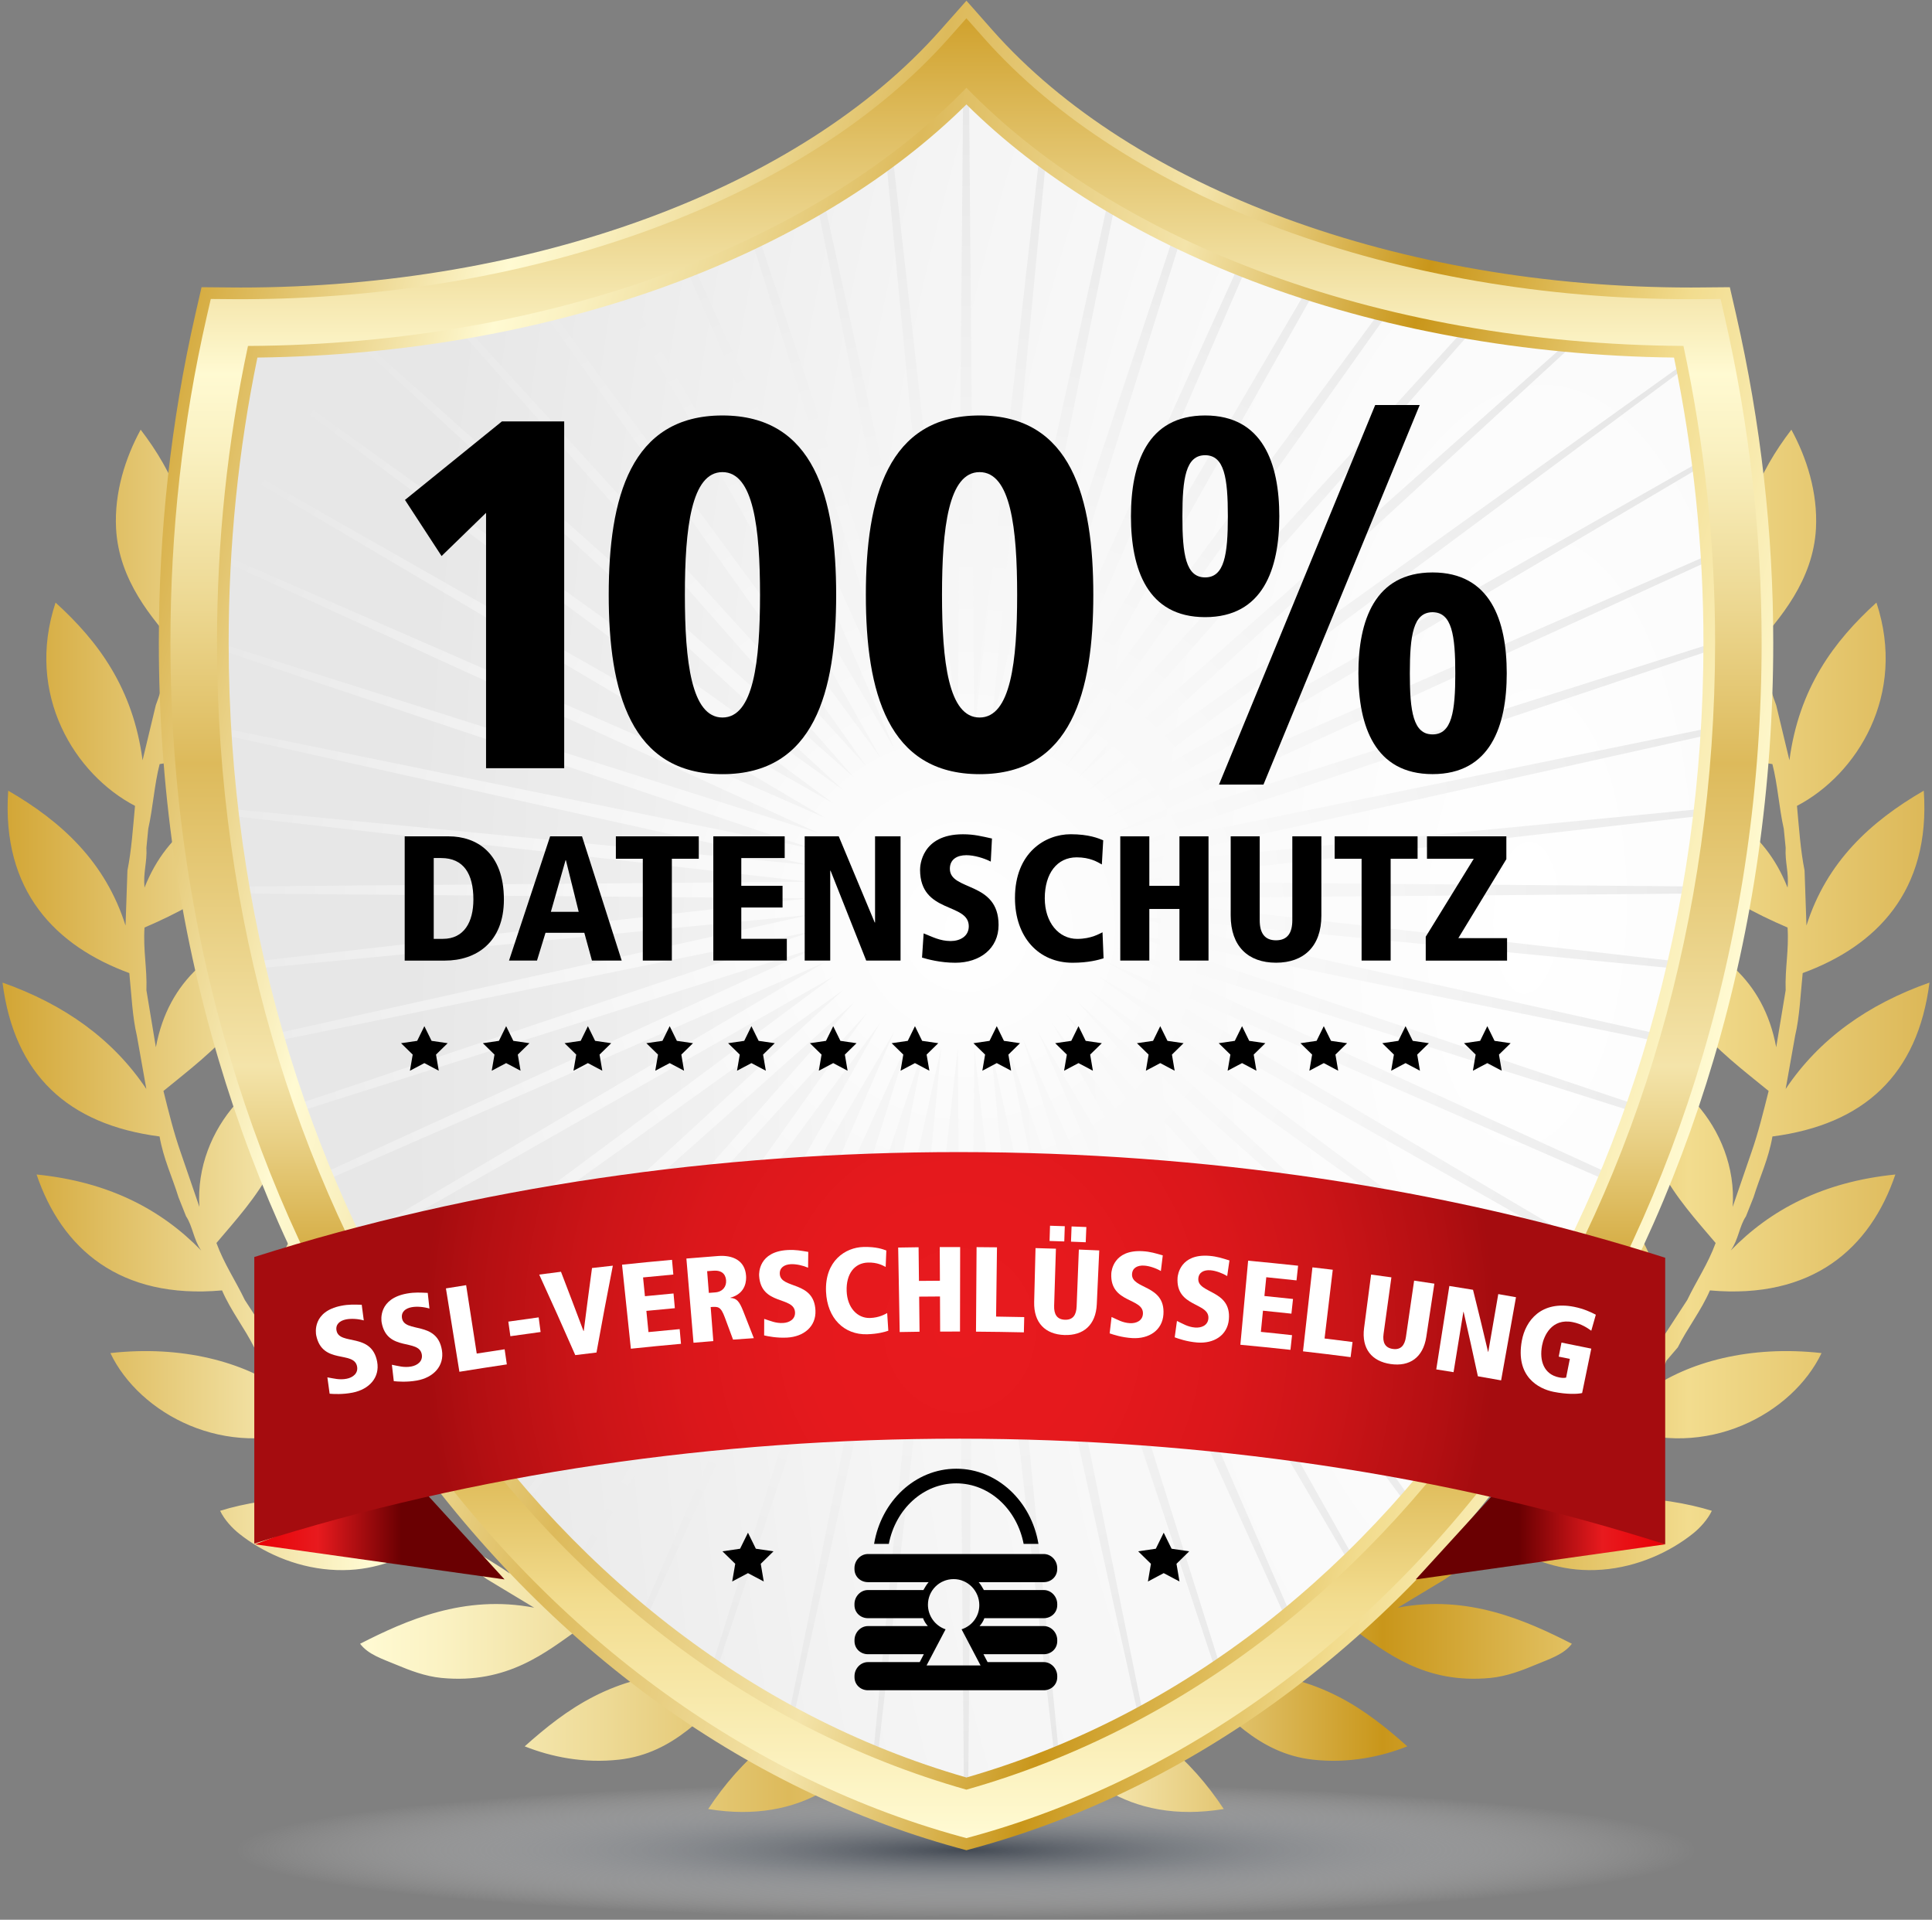
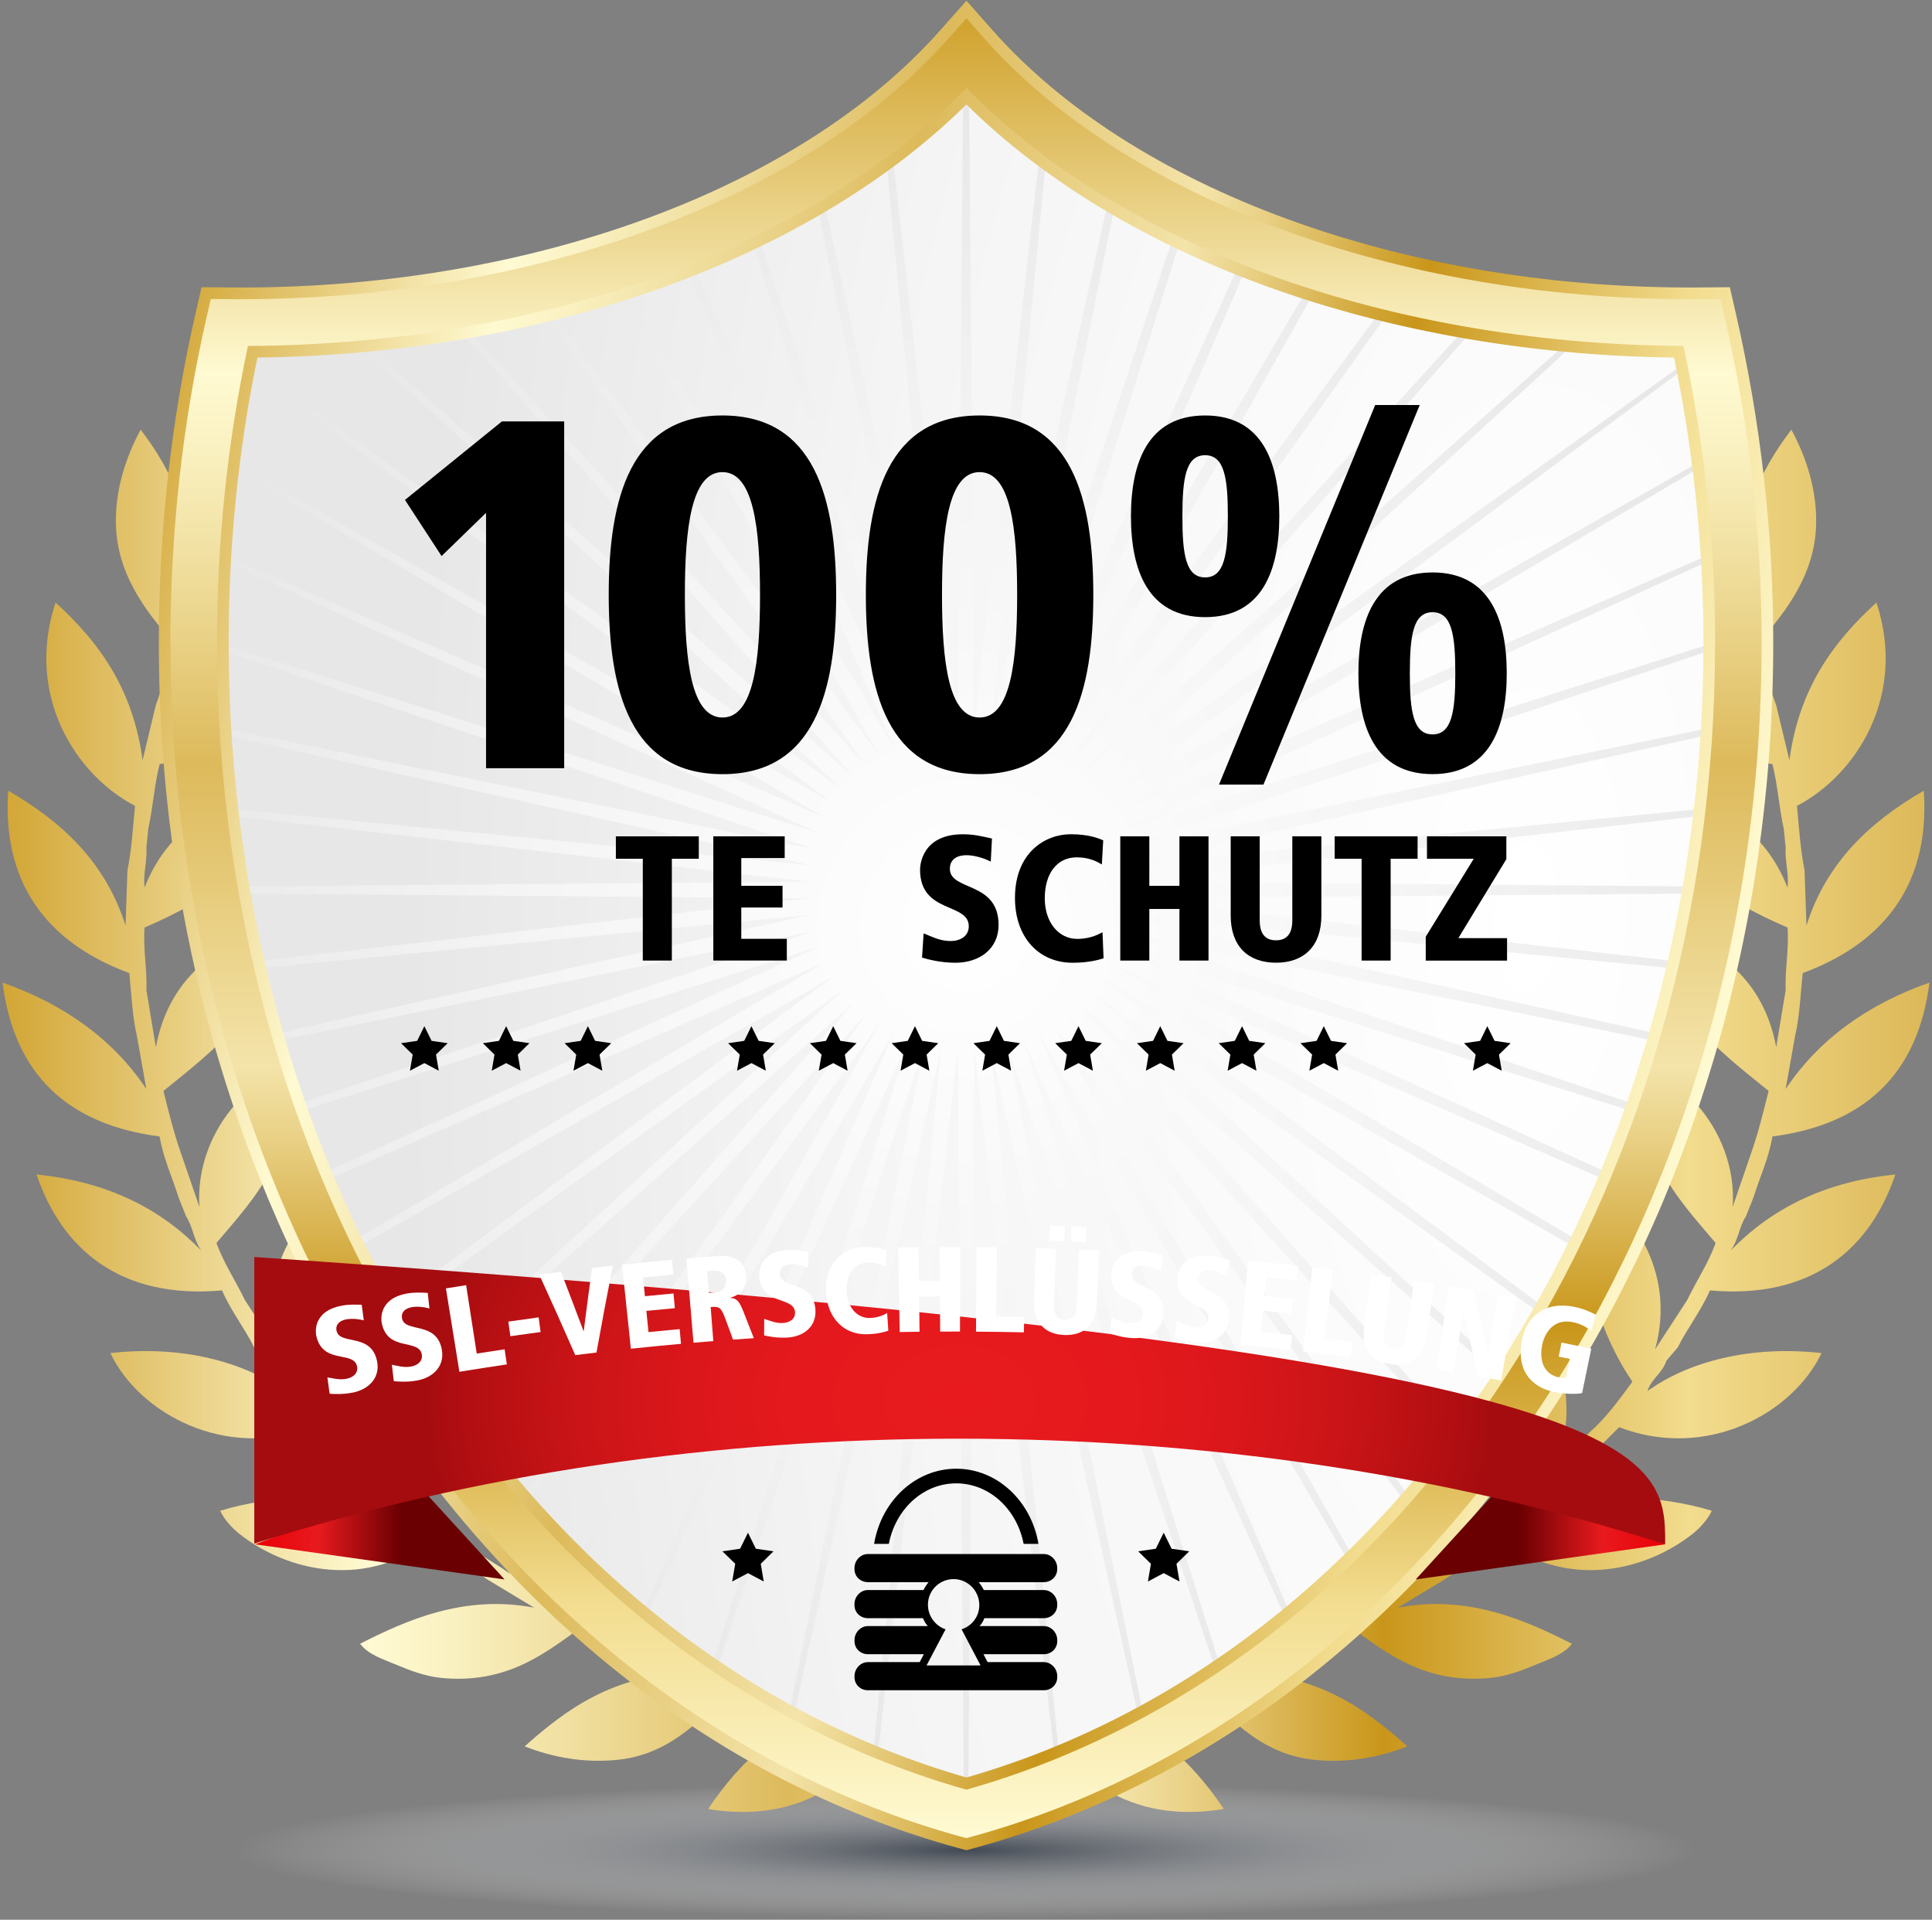
<svg xmlns="http://www.w3.org/2000/svg" width="153px" height="152px" viewBox="0 0 153 152" version="1.1">
  <rect x="0" y="0" width="153" height="152" fill="#808080" stroke="none" />
  <title>trust_datenschutz</title>
  <desc>Created with Sketch.</desc>
  <defs>
    <radialGradient cx="50%" cy="49.997%" fx="50%" fy="49.997%" r="446.311%" gradientTransform="translate(0.5,0.5),scale(0.113,1),scale(1,0.093),translate(-0.5,-0.5)" id="radialGradient-1">
      <stop stop-color="#434A54" offset="0%" />
      <stop stop-color="#FFFFFF" stop-opacity="0" offset="100%" />
    </radialGradient>
    <linearGradient x1="0.004%" y1="50.004%" x2="100.001%" y2="50.004%" id="linearGradient-2">
      <stop stop-color="#D1A330" offset="0%" />
      <stop stop-color="#FFFAD2" offset="19.37%" />
      <stop stop-color="#FAF1C1" offset="23.5%" />
      <stop stop-color="#EDD994" offset="31.7%" />
      <stop stop-color="#DDBA5B" offset="40.89%" />
      <stop stop-color="#EAD288" offset="50.67%" />
      <stop stop-color="#F4E4AA" offset="57.64%" />
      <stop stop-color="#E8CF83" offset="61.7%" />
      <stop stop-color="#CB9A21" offset="70.75%" />
      <stop stop-color="#C9961A" offset="71.37%" />
      <stop stop-color="#E9CD76" offset="83.85%" />
      <stop stop-color="#F2DC8E" offset="87.08%" />
      <stop stop-color="#DBB655" offset="100%" />
    </linearGradient>
    <radialGradient cx="50.002%" cy="50.002%" fx="50.002%" fy="50.002%" r="53.585%" gradientTransform="translate(0.5,0.5),scale(1,0.875),translate(-0.5,-0.5)" id="radialGradient-3">
      <stop stop-color="#FFFFFF" offset="0%" />
      <stop stop-color="#F5F5F5" offset="50.16%" />
      <stop stop-color="#E7E7E7" offset="100%" />
    </radialGradient>
    <radialGradient cx="85.414%" cy="50.002%" fx="85.414%" fy="50.002%" r="70.656%" gradientTransform="translate(0.854,0.5),scale(1,0.876),rotate(1.211),scale(1,2.331),translate(-0.854,-0.5)" id="radialGradient-4">
      <stop stop-color="#FFFFFF" offset="0%" />
      <stop stop-color="#F5F5F5" offset="59.535%" />
      <stop stop-color="#E7E7E7" offset="100%" />
    </radialGradient>
    <linearGradient x1="-4.476%" y1="33.622%" x2="93.996%" y2="63.343%" id="linearGradient-5">
      <stop stop-color="#D1A330" offset="0%" />
      <stop stop-color="#FFFAD2" offset="19.37%" />
      <stop stop-color="#FAF1C1" offset="23.5%" />
      <stop stop-color="#EDD994" offset="31.7%" />
      <stop stop-color="#DDBA5B" offset="40.89%" />
      <stop stop-color="#EAD288" offset="50.67%" />
      <stop stop-color="#F4E4AA" offset="57.64%" />
      <stop stop-color="#E8CF83" offset="61.84%" />
      <stop stop-color="#CB9A21" offset="71.22%" />
      <stop stop-color="#C9961A" offset="71.87%" />
      <stop stop-color="#E9CD76" offset="83.95%" />
      <stop stop-color="#F2DC8E" offset="87.08%" />
      <stop stop-color="#FFFAD2" offset="100%" />
    </linearGradient>
    <linearGradient x1="50.002%" y1="0.002%" x2="50.002%" y2="100.002%" id="linearGradient-6">
      <stop stop-color="#D1A330" offset="0%" />
      <stop stop-color="#FFFAD2" offset="19.37%" />
      <stop stop-color="#FAF1C1" offset="23.5%" />
      <stop stop-color="#EDD994" offset="31.7%" />
      <stop stop-color="#DDBA5B" offset="40.89%" />
      <stop stop-color="#EAD288" offset="50.67%" />
      <stop stop-color="#F4E4AA" offset="57.64%" />
      <stop stop-color="#E8CF83" offset="61.84%" />
      <stop stop-color="#CB9A21" offset="71.22%" />
      <stop stop-color="#C9961A" offset="71.87%" />
      <stop stop-color="#E9CD76" offset="83.95%" />
      <stop stop-color="#F2DC8E" offset="87.08%" />
      <stop stop-color="#FFFAD2" offset="100%" />
    </linearGradient>
    <linearGradient x1="0%" y1="50.004%" x2="100.007%" y2="50.004%" id="linearGradient-7">
      <stop stop-color="#E90006" offset="0%" />
      <stop stop-color="#E81A1E" offset="25.12%" />
      <stop stop-color="#6A0002" offset="58.62%" />
    </linearGradient>
    <linearGradient x1="99.994%" y1="50.004%" x2="0.003%" y2="50.004%" id="linearGradient-8">
      <stop stop-color="#E90006" offset="0%" />
      <stop stop-color="#E81A1E" offset="25.12%" />
      <stop stop-color="#6A0002" offset="58.62%" />
    </linearGradient>
    <radialGradient cx="49.999%" cy="50.001%" fx="49.999%" fy="50.001%" r="136.325%" gradientTransform="translate(0.5,0.5),scale(0.278,1),translate(-0.5,-0.5)" id="radialGradient-9">
      <stop stop-color="#E81A1E" offset="0%" />
      <stop stop-color="#E5191D" offset="28.4%" />
      <stop stop-color="#DB171B" offset="51.05%" />
      <stop stop-color="#CA1417" offset="71.73%" />
      <stop stop-color="#B30F12" offset="91.11%" />
      <stop stop-color="#A50C0F" offset="100%" />
    </radialGradient>
  </defs>
  <g id="Page-1" stroke="none" stroke-width="1" fill="none" fill-rule="evenodd">
    <g id="Desktop/Tablet" transform="translate(-258, -218)">
      <g id="trust_datenschutz" transform="translate(258, 218)">
        <g id="Ebene_3">
          <path d="M134.17,146.501 C134.17,150.088 108.353,152.994 76.503,152.994 C44.656,152.994 18.836,150.088 18.836,146.501 C18.836,142.916 44.656,140.007 76.503,140.007 C108.353,140.007 134.17,142.913 134.17,146.501 Z" id="shadow" fill="url(#radialGradient-1)" fill-rule="nonzero" />
          <path d="M138.268,96.304 L138.867,94.798 C139.362,93.191 140.053,91.778 140.364,89.983 C147.614,89.039 151.876,85.091 152.8,77.799 C147.922,79.52 144.063,82.262 141.411,86.223 L142.161,82.009 C142.517,80.513 142.588,78.73 142.76,77.046 C148.542,74.924 152.908,70.593 152.349,62.604 C148.137,65.044 144.662,68.227 143.058,73.283 L142.908,68.921 C142.588,67.335 142.468,65.549 142.308,63.807 C147.064,61.32 151.018,55.012 148.6,47.711 C145.218,50.783 142.465,54.488 141.709,60.197 L140.662,55.836 C140.078,54.315 139.74,52.547 139.015,51.172 C140.938,49 143.59,45.968 143.811,41.844 C143.961,38.99 143.07,36.233 141.863,34.021 C139.307,37.374 137.38,41.353 137.666,47.56 C137.141,46.785 136.91,45.712 136.317,45.002 L132.327,37.979 C132.158,33.827 127.697,26.574 120.901,25.563 C121.386,28.638 125.328,34.989 128.059,36.951 C128.993,37.624 130.173,37.886 131.245,38.685 L132.293,40.307 C132.486,40.619 132.677,40.928 132.87,41.242 L133.62,42.445 C134.204,43.417 134.655,44.515 135.27,45.453 C133.933,44.53 131.943,42.652 129.276,42.294 C126.514,41.924 123.982,42.596 121.635,43.198 C124.655,46.739 129.866,48.871 136.468,48.312 C137.304,49.679 137.709,51.477 138.416,52.976 L138.867,54.33 C139.036,55.364 139.414,56.187 139.614,57.187 C138.677,56.49 138.133,55.314 137.067,54.482 C134.806,52.708 131.088,51.958 127.027,52.375 C129.442,57.122 134.188,59.528 140.361,60.5 C140.775,62.088 140.889,63.979 141.261,65.614 L141.411,67.119 C141.347,68.289 141.679,69.06 141.562,70.281 C139.765,65.719 135.995,63.134 130.176,62.61 C131.896,68.307 136.388,71.216 141.562,73.44 C141.679,75.263 141.35,76.639 141.411,78.406 L140.662,82.919 C139.666,77.549 136.026,74.834 131.221,73.292 C131.743,80.091 136.041,83.095 140.063,86.38 C139.651,88.024 139.245,89.675 138.714,91.195 L137.215,95.56 C137.43,92.405 136.192,89.499 134.367,87.435 C133.101,86.004 131.54,84.511 129.872,84.125 C129.42,91.347 132.766,94.761 135.866,98.417 C135.264,100.07 134.348,101.406 133.617,102.93 L131.07,106.841 C132.668,101.057 129.629,96.47 126.425,94.052 C124.48,99.718 126.833,105.823 129.273,109.398 C128.219,110.848 127.162,112.292 125.829,113.461 L125.079,114.364 C124.342,115.228 123.543,116.03 122.683,116.77 C125.362,112.763 123.755,105.912 120.885,103.232 C118.166,106.893 118.437,114.432 120.437,118.726 C119.303,120.046 117.832,121.027 116.391,122.036 L115.343,122.789 C114.507,123.452 113.5,123.945 112.645,124.593 C113.49,123.258 114.91,121.419 115.192,118.874 C115.506,116.064 114.532,113.279 113.844,111.051 C110.172,113.717 109.005,119.874 109.797,126.095 C108.532,127.129 106.722,127.619 105.303,128.501 L101.257,130.007 C104.141,127.909 106.283,122.628 105.002,117.07 C100.568,119.639 98.611,124.692 97.96,131.059 C96.442,131.543 94.866,131.963 93.167,132.262 L88.522,133.014 C92.691,131.031 94.952,127.135 95.115,121.129 C89.772,123.085 87.066,127.69 85.376,133.314 C84.451,133.4 83.394,133.455 82.304,133.48 L78.758,132.962 L73.95,132.962 L70.454,133.474 C69.455,133.446 68.487,133.394 67.636,133.314 C65.947,127.687 63.24,123.085 57.897,121.129 C58.057,127.135 60.321,131.031 64.49,133.014 L59.845,132.262 C58.146,131.963 56.567,131.54 55.052,131.059 C54.401,124.692 52.444,119.639 48.011,117.07 C46.73,122.628 48.871,127.909 51.756,130.007 L47.71,128.501 C46.29,127.619 44.481,127.129 43.215,126.095 C44.007,119.874 42.84,113.717 39.169,111.051 C38.48,113.279 37.507,116.064 37.82,118.874 C38.103,121.419 39.522,123.258 40.367,124.593 C39.513,123.945 38.508,123.452 37.669,122.789 L36.619,122.036 C35.178,121.027 33.706,120.046 32.572,118.726 C34.572,114.432 34.84,106.893 32.124,103.232 C29.254,105.915 27.644,112.763 30.327,116.77 C29.463,116.033 28.664,115.231 27.93,114.364 L27.181,113.461 C25.844,112.292 24.787,110.848 23.733,109.398 C26.17,105.826 28.526,99.718 26.581,94.052 C23.377,96.467 20.339,101.057 21.936,106.841 L19.389,102.93 C18.661,101.406 17.746,100.07 17.14,98.417 C20.24,94.761 23.583,91.347 23.134,84.125 C21.466,84.514 19.905,86.004 18.64,87.435 C16.818,89.499 15.58,92.402 15.792,95.56 L14.292,91.195 C13.761,89.675 13.352,88.027 12.944,86.38 C16.962,83.095 21.263,80.091 21.786,73.292 C16.981,74.834 13.34,77.552 12.344,82.919 L11.595,78.406 C11.656,76.639 11.328,75.263 11.444,73.44 C16.618,71.213 21.113,68.304 22.833,62.61 C17.014,63.134 13.245,65.719 11.444,70.281 C11.328,69.06 11.659,68.292 11.595,67.119 L11.742,65.614 C12.111,63.979 12.228,62.088 12.642,60.5 C18.818,59.528 23.564,57.122 25.979,52.375 C21.918,51.958 18.203,52.708 15.939,54.482 C14.873,55.318 14.332,56.493 13.392,57.187 C13.592,56.184 13.97,55.361 14.142,54.33 L14.59,52.976 C15.297,51.477 15.702,49.679 16.538,48.312 C23.14,48.871 28.351,46.736 31.371,43.198 C29.024,42.596 26.492,41.924 23.73,42.294 C21.064,42.652 19.073,44.53 17.736,45.453 C18.348,44.515 18.802,43.414 19.383,42.445 L20.133,41.242 C20.323,40.931 20.517,40.619 20.707,40.307 L21.755,38.685 C22.827,37.886 24.007,37.624 24.941,36.951 C27.672,34.986 31.614,28.638 32.099,25.563 C25.303,26.574 20.845,33.827 20.677,37.979 L16.683,45.002 C16.093,45.712 15.862,46.785 15.334,47.56 C15.62,41.353 13.693,37.371 11.14,34.021 C9.933,36.233 9.042,38.99 9.192,41.844 C9.41,45.965 12.062,49 13.985,51.172 C13.257,52.551 12.922,54.315 12.338,55.836 L11.291,60.197 C10.535,54.488 7.782,50.783 4.4,47.711 C1.982,55.012 5.936,61.323 10.692,63.807 C10.529,65.549 10.412,67.339 10.092,68.921 L9.942,73.283 C8.338,68.224 4.863,65.044 0.651,62.604 C0.095,70.593 4.458,74.921 10.24,77.046 C10.412,78.73 10.483,80.513 10.839,82.009 L11.589,86.223 C8.94,82.265 5.078,79.52 0.2,77.799 C1.124,85.094 5.386,89.039 12.636,89.983 C12.95,91.775 13.641,93.188 14.136,94.798 L14.735,96.304 C15.26,97.087 15.328,98.154 15.933,99.012 C12.796,95.792 8.661,93.577 2.897,92.994 C4.888,98.882 9.503,102.892 17.583,102.171 C18.295,103.812 19.346,105.113 20.13,106.684 L21.027,107.735 C21.334,108.729 22.216,109.148 22.526,110.141 C19.328,107.828 14.378,106.498 8.741,107.134 C11.036,111.946 17.875,115.648 24.772,113.001 C25.915,114.161 27.512,115.663 28.219,116.761 L29.417,117.665 C29.826,118.513 31.285,119.096 31.365,119.772 C27.872,117.906 21.236,118.43 17.432,119.621 C17.764,120.318 18.378,120.984 18.931,121.425 C20.753,122.881 23.313,124.066 26.124,124.282 C29.058,124.51 31.132,123.659 33.015,122.776 C34.597,122.039 34.302,121.962 35.411,122.776 C36.483,123.563 37.805,124.491 38.557,125.034 L42.302,127.292 C36.76,126.225 32.127,128.31 28.517,130.149 C29.156,131.003 30.299,131.355 31.365,131.802 C32.446,132.256 33.678,132.731 34.96,132.854 C40.222,133.366 43.285,130.778 45.897,128.943 C47.169,129.871 49.08,130.161 50.392,131.049 L54.588,132.404 C48.536,132.644 44.883,135.297 41.553,138.271 C43.636,139.1 46.216,139.64 49.043,139.323 C53.403,138.832 55.992,135.612 58.334,133.304 C59.833,133.752 61.818,133.718 63.129,134.359 L67.323,134.81 C62.159,136.195 58.693,139.286 56.085,143.234 C63.541,144.462 68.193,140.674 70.715,135.846 L74.964,137.546 L77.729,137.546 L82.184,135.646 C84.682,140.569 89.354,144.477 96.912,143.234 C94.304,139.286 90.838,136.195 85.674,134.81 L89.868,134.359 C91.179,133.721 93.161,133.755 94.663,133.304 C97.004,135.612 99.591,138.832 103.954,139.323 C106.784,139.64 109.364,139.1 111.447,138.271 C108.114,135.297 104.464,132.644 98.412,132.404 L102.605,131.049 C103.917,130.161 105.828,129.874 107.1,128.943 C109.715,130.778 112.775,133.366 118.037,132.854 C119.318,132.731 120.55,132.256 121.632,131.802 C122.698,131.355 123.841,131.003 124.48,130.149 C120.87,128.31 116.237,126.225 110.695,127.292 L114.44,125.034 C115.192,124.491 116.513,123.566 117.586,122.776 C118.698,121.962 118.4,122.039 119.982,122.776 C121.868,123.659 123.939,124.507 126.876,124.282 C129.687,124.066 132.247,122.881 134.069,121.425 C134.622,120.984 135.233,120.318 135.565,119.621 C131.761,118.43 125.122,117.906 121.629,119.772 C121.709,119.096 123.168,118.513 123.577,117.665 L124.775,116.761 C125.482,115.666 127.079,114.161 128.219,113.001 C135.119,115.648 141.955,111.946 144.253,107.134 C138.616,106.498 133.666,107.828 130.468,110.141 C130.778,109.148 131.657,108.729 131.967,107.735 L132.867,106.684 C133.651,105.113 134.701,103.812 135.414,102.171 C143.491,102.892 148.109,98.882 150.097,92.994 C144.333,93.577 140.198,95.792 137.061,99.012 C137.675,98.154 137.74,97.087 138.268,96.304 Z" id="Shape" fill="url(#linearGradient-2)" />
          <path d="M136.588,25.122 L136.256,23.672 L134.471,23.687 C134.287,23.69 134.108,23.69 133.915,23.69 C110.661,23.69 89.201,15.763 77.91,3.004 L76.531,1.447 L75.151,3.004 C63.861,15.763 42.37,23.69 19.07,23.69 C18.87,23.69 18.667,23.687 18.468,23.687 L16.692,23.672 L16.36,25.122 C14.461,33.432 13.497,42.1 13.497,50.882 C13.497,62.125 15.073,73.141 18.185,83.613 C21.199,93.762 25.58,103.179 31.205,111.607 C42.527,128.563 58.45,140.569 76.045,145.406 L76.531,145.538 L77.016,145.406 C94.605,140.569 110.519,128.566 121.829,111.607 C127.445,103.182 131.82,93.765 134.827,83.613 C137.933,73.141 139.507,62.128 139.507,50.882 C139.51,42.266 138.526,33.598 136.588,25.122 Z" id="Shape" fill="url(#radialGradient-3)" fill-rule="nonzero" />
          <g id="Group" transform="translate(13.211, 1.542)" fill="url(#radialGradient-4)" fill-rule="nonzero">
            <path d="M71.182,78.706 L104.719,115.478 C103.438,117.131 102.108,118.732 100.734,120.272 L71.182,78.706 Z M67.784,80.677 L90.248,130.207 C88.427,131.66 86.556,133.021 84.642,134.288 L67.784,80.677 Z M68.985,80.14 L95.607,125.553 C93.975,127.095 92.295,128.557 90.574,129.942 L68.985,80.14 Z M66.54,81.081 L84.319,134.501 C82.3,135.828 80.233,137.049 78.125,138.163 L66.54,81.081 Z M62.635,56.357 L56.969,6.243 C58.788,4.738 60.457,3.143 61.943,1.465 L63.108,0.148 L62.635,56.357 Z M72.162,77.823 L108.547,110.169 C107.416,111.86 106.24,113.501 105.02,115.089 L72.162,77.823 Z M71.037,141.432 L65.255,81.358 L77.815,138.323 C75.597,139.48 73.336,140.519 71.037,141.432 Z M73.034,76.849 L111.93,104.725 C110.943,106.437 109.908,108.112 108.824,109.75 L73.034,76.849 Z M75.815,69.584 L124.618,69.174 C124.283,71.139 123.896,73.085 123.457,75.019 L75.815,69.584 Z M63.953,56.357 L63.483,0.093 L64.699,1.465 C66.174,3.131 67.824,4.71 69.624,6.203 L63.953,56.357 Z M75.674,70.895 L123.34,75.519 C122.901,77.416 122.412,79.298 121.878,81.161 L75.674,70.895 Z M74.463,74.64 L117.54,93.463 C116.79,95.233 115.994,96.973 115.156,98.685 L74.463,74.64 Z M74.995,73.437 L119.804,87.639 C119.162,89.446 118.474,91.226 117.742,92.978 L74.995,73.437 Z M73.806,75.781 L114.919,99.154 C114.056,100.894 113.143,102.603 112.188,104.278 L73.806,75.781 Z M66.54,56.77 L75.895,10.673 C77.508,11.66 79.191,12.595 80.952,13.468 L66.54,56.77 Z M65.255,56.493 L70.06,6.555 C71.726,7.906 73.517,9.18 75.422,10.374 L65.255,56.493 Z M75.674,66.956 L126.124,55.746 C126.01,57.878 125.838,60 125.607,62.11 L75.674,66.956 Z M125.552,62.594 C125.322,64.636 125.039,66.663 124.701,68.677 L75.815,68.267 L125.552,62.594 Z M126.148,55.284 L75.406,65.667 L126.293,48.59 C126.296,48.84 126.299,49.09 126.299,49.339 C126.299,51.329 126.247,53.309 126.148,55.284 Z M70.122,79.48 L100.418,120.623 C98.968,122.23 97.468,123.77 95.926,125.244 L70.122,79.48 Z M75.403,72.181 L121.733,81.664 C121.693,81.799 121.657,81.935 121.617,82.071 C121.11,83.783 120.56,85.47 119.976,87.139 L75.403,72.181 Z M67.784,57.174 L81.449,13.711 C83.072,14.501 84.755,15.241 86.488,15.929 L67.784,57.174 Z M74.995,64.414 L125.998,41.1 C126.17,43.454 126.265,45.807 126.29,48.158 L74.995,64.414 Z M123.635,24.739 L73.034,61.003 L115.45,22.006 C117.189,22.096 118.941,22.148 120.704,22.148 C120.898,22.148 121.076,22.148 121.26,22.145 L123.045,22.129 L123.377,23.579 C123.466,23.965 123.552,24.354 123.635,24.739 Z M70.122,58.371 L92.814,18.129 C94.703,18.705 96.639,19.221 98.617,19.677 L70.122,58.371 Z M71.182,59.146 L99.155,19.801 C101.364,20.297 103.622,20.72 105.917,21.062 L71.182,59.146 Z M68.985,57.711 L87.01,16.13 C88.722,16.793 90.479,17.407 92.282,17.968 L68.985,57.711 Z M74.463,63.211 L125.165,33.253 C125.515,35.73 125.783,38.216 125.97,40.705 L74.463,63.211 Z M73.806,62.07 L123.697,25.029 C124.259,27.642 124.729,30.267 125.11,32.904 L73.806,62.07 Z M72.162,60.028 L106.455,21.139 C109.238,21.537 112.08,21.821 114.959,21.984 L72.162,60.028 Z M56.53,6.598 L61.332,56.496 L51.172,10.405 C53.077,9.214 54.865,7.943 56.53,6.598 Z M53.553,76.849 L17.779,109.737 C16.695,108.099 15.659,106.424 14.67,104.716 L53.553,76.849 Z M54.429,77.823 L21.583,115.074 C20.363,113.485 19.186,111.847 18.056,110.157 L54.429,77.823 Z M52.782,75.781 L14.415,104.268 C13.457,102.593 12.547,100.887 11.681,99.148 L52.782,75.781 Z M50.914,70.895 L4.716,81.161 C4.178,79.295 3.69,77.416 3.25,75.519 L50.914,70.895 Z M52.128,74.64 L11.447,98.676 C10.609,96.967 9.813,95.227 9.063,93.456 L52.128,74.64 Z M50.773,69.584 L3.134,75.019 C2.694,73.085 2.307,71.136 1.969,69.174 L50.773,69.584 Z M51.593,73.437 L8.854,92.972 C8.123,91.22 7.432,89.44 6.79,87.636 L51.593,73.437 Z M55.406,78.706 L25.872,120.25 C24.498,118.711 23.171,117.113 21.887,115.459 L55.406,78.706 Z M62.635,81.494 L63.157,143.956 L62.831,143.866 C60.469,143.215 58.14,142.432 55.845,141.531 L62.635,81.494 Z M57.605,80.14 L36.026,129.917 C34.305,128.532 32.625,127.07 30.996,125.528 L57.605,80.14 Z M61.332,81.358 L55.553,141.414 C53.255,140.498 50.994,139.461 48.779,138.302 L61.332,81.358 Z M63.953,81.494 L70.746,141.553 C68.469,142.447 66.156,143.222 63.811,143.866 L63.434,143.968 L63.953,81.494 Z M60.048,81.081 L48.468,138.141 C46.361,137.024 44.296,135.803 42.278,134.477 L60.048,81.081 Z M58.804,80.677 L41.955,134.264 C40.041,132.993 38.173,131.632 36.351,130.183 L58.804,80.677 Z M52.128,63.211 L0.605,40.699 C0.79,38.191 1.051,35.699 1.392,33.231 L52.128,63.211 Z M58.804,57.174 L40.103,15.939 C41.835,15.254 43.516,14.513 45.141,13.727 L58.804,57.174 Z M56.466,58.371 L27.973,19.68 C29.949,19.227 31.887,18.712 33.777,18.138 L56.466,58.371 Z M57.605,57.711 L34.311,17.977 C36.115,17.419 37.872,16.805 39.583,16.142 L57.605,57.711 Z M50.696,10.698 L60.048,56.77 L45.642,13.486 C47.399,12.613 49.086,11.685 50.696,10.698 Z M53.553,61.003 L2.903,24.705 C2.986,24.332 3.066,23.956 3.152,23.582 L3.484,22.133 L5.26,22.148 C5.459,22.148 5.662,22.151 5.862,22.151 C7.632,22.151 9.392,22.099 11.137,22.009 L53.553,61.003 Z M50.773,68.267 L1.883,68.68 C1.545,66.663 1.263,64.636 1.032,62.594 L50.773,68.267 Z M0.295,48.593 L51.184,65.673 L0.439,55.287 C0.341,53.312 0.289,51.332 0.289,49.343 C0.289,49.093 0.295,48.843 0.295,48.593 Z M4.857,81.664 L51.184,72.181 L6.618,87.139 C6.031,85.47 5.481,83.783 4.974,82.074 C4.934,81.938 4.897,81.799 4.857,81.664 Z M51.593,64.414 L0.298,48.155 C0.32,45.789 0.412,43.432 0.575,41.091 L51.593,64.414 Z M26.182,120.602 L56.463,79.483 L30.671,125.219 C29.131,123.748 27.632,122.209 26.182,120.602 Z M50.914,66.956 L0.977,62.113 C0.75,60.003 0.575,57.881 0.461,55.746 L50.914,66.956 Z M54.429,60.028 L11.632,21.981 C14.513,21.818 17.355,21.534 20.139,21.136 L54.429,60.028 Z M52.782,62.07 L1.438,32.88 C1.813,30.224 2.28,27.592 2.839,24.992 L52.782,62.07 Z M55.406,59.146 L20.673,21.062 C22.972,20.72 25.227,20.297 27.436,19.804 L55.406,59.146 Z" id="Combined-Shape" />
          </g>
          <path d="M137.488,24.915 L137.156,23.465 L136.99,22.74 L136.25,22.746 L134.465,22.762 C134.281,22.765 134.105,22.765 133.915,22.765 C110.916,22.765 89.72,14.958 78.598,2.391 L77.222,0.833 L76.534,0.056 L75.846,0.833 L74.466,2.391 C63.344,14.958 42.118,22.765 19.073,22.765 C18.876,22.765 18.676,22.762 18.48,22.762 L16.701,22.746 L15.961,22.74 L15.795,23.465 L15.463,24.915 C13.549,33.293 12.578,42.029 12.578,50.882 C12.578,62.215 14.169,73.317 17.303,83.879 C20.345,94.117 24.763,103.617 30.44,112.122 C41.885,129.263 57.993,141.402 75.803,146.297 L76.291,146.43 L76.534,146.498 L76.777,146.43 L77.262,146.297 C95.066,141.402 111.165,129.263 122.597,112.119 C128.265,103.617 132.68,94.114 135.712,83.875 C138.843,73.317 140.428,62.215 140.428,50.879 C140.431,42.195 139.439,33.459 137.488,24.915 Z M134.901,50.882 C134.901,93.956 110.913,130.861 76.534,140.738 C42.121,130.852 18.108,93.947 18.108,50.882 C18.108,43.21 18.873,35.619 20.385,28.311 C32.21,28.166 43.768,26.075 53.863,22.247 C62.954,18.798 70.77,13.977 76.534,8.267 C82.294,13.98 90.098,18.801 99.164,22.247 C109.229,26.072 120.762,28.163 132.569,28.311 C134.115,35.758 134.901,43.346 134.901,50.882 Z" id="Shape" fill="url(#linearGradient-5)" fill-rule="nonzero" />
          <path d="M136.588,25.122 L136.256,23.672 L134.471,23.687 C134.287,23.69 134.108,23.69 133.915,23.69 C110.661,23.69 89.201,15.763 77.91,3.004 L76.531,1.447 L75.151,3.004 C63.861,15.763 42.37,23.69 19.07,23.69 C18.87,23.69 18.667,23.687 18.468,23.687 L16.692,23.672 L16.36,25.122 C14.461,33.432 13.497,42.1 13.497,50.882 C13.497,62.125 15.073,73.141 18.185,83.613 C21.199,93.762 25.58,103.179 31.205,111.607 C42.527,128.563 58.45,140.569 76.045,145.406 L76.531,145.538 L77.016,145.406 C94.605,140.569 110.519,128.566 121.829,111.607 C127.445,103.182 131.82,93.765 134.827,83.613 C137.933,73.141 139.507,62.128 139.507,50.882 C139.51,42.266 138.526,33.598 136.588,25.122 Z M76.531,141.701 C41.565,131.805 17.186,94.545 17.186,50.882 C17.186,42.883 18.01,34.989 19.638,27.392 C31.617,27.33 43.325,25.254 53.538,21.38 C62.893,17.833 70.798,12.866 76.534,6.95 C82.27,12.866 90.159,17.833 99.49,21.377 C109.672,25.245 121.355,27.321 133.316,27.389 C134.981,35.134 135.823,43.028 135.823,50.879 C135.823,94.555 111.466,131.811 76.531,141.701 Z" id="Shape" fill="url(#linearGradient-6)" fill-rule="nonzero" />
        </g>
        <g id="Ebene_4" transform="translate(20, 32)" fill-rule="nonzero">
          <g id="Group" transform="translate(0, 59.036)">
            <polygon id="Shape" fill="url(#linearGradient-7)" points="12.985 26.387 0.203 31.24 19.957 34.019" />
            <polygon id="Shape" fill="url(#linearGradient-8)" points="99.089 26.387 111.871 31.24 92.114 34.019" />
-             <path d="M111.871,31.24 C76.985,20.106 35.034,20.088 0.138,31.181 C0.138,23.618 0.138,16.054 0.138,8.491 C35.034,-2.606 76.985,-2.584 111.871,8.549 C111.871,16.113 111.871,23.676 111.871,31.24 Z" id="Shape" fill="url(#radialGradient-9)" />
+             <path d="M111.871,31.24 C76.985,20.106 35.034,20.088 0.138,31.181 C0.138,23.618 0.138,16.054 0.138,8.491 C111.871,16.113 111.871,23.676 111.871,31.24 Z" id="Shape" fill="url(#radialGradient-9)" />
          </g>
          <g id="Group" transform="translate(12, 0)" fill="#000000">
            <polygon id="Shape" points="7.748 1.366 12.68 1.366 12.68 28.823 6.492 28.823 6.492 8.605 2.969 12.027 0.071 7.582" />
            <path d="M25.212,0.896 C32.495,0.896 34.218,7.424 34.218,15.096 C34.218,22.768 32.495,29.296 25.212,29.296 C17.929,29.296 16.206,22.768 16.206,15.096 C16.206,7.424 17.929,0.896 25.212,0.896 Z M25.212,24.811 C27.68,24.811 28.188,20.366 28.188,15.096 C28.188,9.826 27.677,5.381 25.212,5.381 C22.745,5.381 22.237,9.826 22.237,15.096 C22.237,20.366 22.748,24.811 25.212,24.811 Z" id="Shape" />
            <path d="M45.575,0.896 C52.858,0.896 54.582,7.424 54.582,15.096 C54.582,22.768 52.858,29.296 45.575,29.296 C38.292,29.296 36.569,22.768 36.569,15.096 C36.572,7.424 38.295,0.896 45.575,0.896 Z M45.575,24.811 C48.043,24.811 48.551,20.366 48.551,15.096 C48.551,9.826 48.043,5.381 45.575,5.381 C43.108,5.381 42.6,9.826 42.6,15.096 C42.6,20.366 43.111,24.811 45.575,24.811 Z" id="Shape" />
            <path d="M63.437,0.896 C68.018,0.896 69.311,4.711 69.311,8.88 C69.311,13.05 68.018,16.864 63.437,16.864 C58.855,16.864 57.563,13.05 57.563,8.88 C57.563,4.711 58.855,0.896 63.437,0.896 Z M63.437,13.717 C64.963,13.717 65.237,11.909 65.237,8.88 C65.237,5.851 64.963,4.043 63.437,4.043 C61.911,4.043 61.637,5.851 61.637,8.88 C61.634,11.909 61.908,13.717 63.437,13.717 Z M76.905,0.068 L80.431,0.068 L68.058,30.121 L64.535,30.121 L76.905,0.068 Z M81.449,13.325 C86.031,13.325 87.323,17.139 87.323,21.309 C87.323,25.478 86.031,29.293 81.449,29.293 C76.868,29.293 75.575,25.478 75.575,21.309 C75.572,17.142 76.865,13.325 81.449,13.325 Z M81.449,26.149 C82.975,26.149 83.249,24.338 83.249,21.312 C83.249,18.283 82.975,16.475 81.449,16.475 C79.92,16.475 79.649,18.283 79.649,21.312 C79.646,24.338 79.92,26.149 81.449,26.149 Z" id="Shape" />
          </g>
          <g id="Group" transform="translate(12, 34)" fill="#000000">
-             <path d="M0.046,0.219 L3.526,0.219 C5.729,0.219 7.905,1.515 7.905,5.224 C7.905,8.621 5.702,10.058 3.234,10.058 L0.049,10.058 L0.049,0.219 L0.046,0.219 Z M2.348,8.336 L3.077,8.336 C4.748,8.336 5.489,7.01 5.489,5.221 C5.489,3.19 4.717,1.938 2.935,1.938 L2.348,1.938 L2.348,8.336 Z" id="Shape" />
-             <path d="M14.274,7.857 L11.2,7.857 L10.526,10.055 L8.311,10.055 L11.566,0.219 L14.092,0.219 L17.234,10.055 L14.877,10.055 L14.274,7.857 Z M12.815,2.108 L12.788,2.108 L11.625,6.194 L13.828,6.194 L12.815,2.108 Z" id="Shape" />
            <polygon id="Shape" points="18.905 1.994 16.772 1.994 16.772 0.219 23.338 0.219 23.338 1.994 21.206 1.994 21.206 10.055 18.905 10.055 18.905 1.994" />
            <polygon id="Shape" points="24.489 0.219 30.142 0.219 30.142 1.938 26.705 1.938 26.705 4.136 29.972 4.136 29.972 5.854 26.705 5.854 26.705 8.333 30.311 8.333 30.311 10.052 24.489 10.052" />
-             <polygon id="Shape" points="31.729 0.219 34.422 0.219 37.271 7.041 37.298 7.041 37.298 0.219 39.317 0.219 39.317 10.055 36.597 10.055 33.775 2.939 33.748 2.939 33.748 10.055 31.726 10.055 31.726 0.219" />
            <path d="M46.462,2.219 C45.914,1.938 45.142,1.712 44.526,1.712 C43.782,1.712 43.222,2.049 43.222,2.785 C43.222,4.575 47.08,3.743 47.08,7.239 C47.08,9.1 45.606,10.228 43.655,10.228 C42.462,10.228 41.44,9.947 41.018,9.82 L41.145,7.903 C41.831,8.172 42.434,8.509 43.289,8.509 C44.018,8.509 44.72,8.141 44.72,7.341 C44.72,5.44 40.862,6.367 40.862,2.859 C40.862,2.562 40.972,0.056 44.255,0.056 C45.154,0.056 45.714,0.21 46.557,0.393 L46.462,2.219 Z" id="Shape" />
            <path d="M55.258,2.445 C54.908,2.247 54.32,1.882 53.265,1.882 C51.723,1.882 50.738,3.137 50.738,5.125 C50.738,7.041 51.846,8.339 53.305,8.339 C54.428,8.339 55.086,7.916 55.311,7.817 L55.394,9.875 C55,10.002 54.188,10.228 52.938,10.228 C50.258,10.228 48.378,8.213 48.378,5.097 C48.378,1.49 50.791,0.053 52.785,0.053 C54.243,0.053 54.988,0.377 55.366,0.532 L55.258,2.445 Z" id="Shape" />
            <polygon id="Shape" points="61.403 5.969 59.018 5.969 59.018 10.055 56.717 10.055 56.717 0.219 59.018 0.219 59.018 4.139 61.403 4.139 61.403 0.219 63.705 0.219 63.705 10.055 61.403 10.055" />
            <path d="M65.458,0.219 L67.76,0.219 L67.76,6.859 C67.76,7.845 68.126,8.451 69.049,8.451 C69.975,8.451 70.342,7.845 70.342,6.859 L70.342,0.219 L72.643,0.219 L72.643,6.491 C72.643,8.93 71.255,10.225 69.052,10.225 C66.849,10.225 65.462,8.93 65.462,6.491 L65.462,0.219 L65.458,0.219 Z" id="Shape" />
            <polygon id="Shape" points="75.828 1.994 73.695 1.994 73.695 0.219 80.262 0.219 80.262 1.994 78.129 1.994 78.129 10.055 75.828 10.055 75.828 1.994" />
            <polygon id="Shape" points="80.908 8.166 84.711 1.994 81.006 1.994 81.006 0.219 87.292 0.219 87.292 2.025 83.489 8.281 87.348 8.281 87.348 10.058 80.908 10.058" />
          </g>
          <g id="Group" transform="translate(11.692, 49.145)" fill="#000000">
            <polygon id="Shape" points="2.486 1.267 1.914 0.105 1.345 1.267 0.068 1.453 0.991 2.355 0.772 3.632 1.914 3.029 3.055 3.632 2.837 2.355 3.76 1.453" />
            <polygon id="Shape" points="8.96 1.267 8.391 0.105 7.818 1.267 6.545 1.453 7.468 2.355 7.249 3.632 8.391 3.029 9.532 3.632 9.314 2.355 10.237 1.453" />
            <polygon id="Shape" points="15.437 1.267 14.865 0.105 14.295 1.267 13.018 1.453 13.942 2.355 13.723 3.632 14.865 3.029 16.006 3.632 15.788 2.355 16.711 1.453" />
-             <polygon id="Shape" points="21.911 1.267 21.342 0.105 20.769 1.267 19.495 1.453 20.418 2.355 20.2 3.632 21.342 3.029 22.48 3.632 22.265 2.355 23.188 1.453" />
            <polygon id="Shape" points="28.388 1.267 27.815 0.105 27.246 1.267 25.969 1.453 26.892 2.355 26.674 3.632 27.815 3.029 28.957 3.632 28.738 2.355 29.662 1.453" />
            <polygon id="Shape" points="33.151 3.632 34.292 3.029 35.431 3.632 35.215 2.355 36.138 1.453 34.862 1.267 34.292 0.105 33.72 1.267 32.446 1.453 33.369 2.355" />
            <polygon id="Shape" points="39.625 3.632 40.766 3.029 41.908 3.632 41.689 2.355 42.612 1.453 41.335 1.267 40.766 0.105 40.197 1.267 38.92 1.453 39.843 2.355" />
            <polygon id="Shape" points="46.102 3.632 47.243 3.029 48.382 3.632 48.166 2.355 49.086 1.453 47.812 1.267 47.243 0.105 46.671 1.267 45.397 1.453 46.32 2.355" />
            <polygon id="Shape" points="52.575 3.632 53.717 3.029 54.858 3.632 54.64 2.355 55.563 1.453 54.286 1.267 53.717 0.105 53.145 1.267 51.871 1.453 52.794 2.355" />
            <polygon id="Shape" points="59.052 3.632 60.191 3.029 61.332 3.632 61.117 2.355 62.037 1.453 60.763 1.267 60.191 0.105 59.622 1.267 58.345 1.453 59.268 2.355" />
            <polygon id="Shape" points="67.237 1.267 66.668 0.105 66.095 1.267 64.822 1.453 65.745 2.355 65.526 3.632 66.668 3.029 67.809 3.632 67.591 2.355 68.514 1.453" />
            <polygon id="Shape" points="73.714 1.267 73.142 0.105 72.572 1.267 71.295 1.453 72.218 2.355 72 3.632 73.142 3.029 74.283 3.632 74.065 2.355 74.988 1.453" />
-             <polygon id="Shape" points="80.188 1.267 79.618 0.105 79.046 1.267 77.772 1.453 78.695 2.355 78.477 3.632 79.618 3.029 80.757 3.632 80.542 2.355 81.465 1.453" />
            <polygon id="Shape" points="87.938 1.453 86.665 1.267 86.092 0.105 85.523 1.267 84.246 1.453 85.169 2.355 84.951 3.632 86.092 3.029 87.234 3.632 87.015 2.355" />
          </g>
          <path d="M63.723,92.239 L63.723,92.149 C63.723,91.559 63.246,91.043 62.658,91.043 L48.732,91.043 C48.145,91.043 47.668,91.559 47.668,92.149 L47.668,92.239 C47.668,92.829 48.145,93.271 48.732,93.271 L53.542,93.271 C53.375,93.451 53.234,93.716 53.126,93.896 L48.732,93.896 C48.145,93.896 47.668,94.412 47.668,95.002 L47.668,95.092 C47.668,95.682 48.145,96.124 48.732,96.124 L53.098,96.124 C53.197,96.39 53.323,96.569 53.477,96.749 L48.735,96.749 C48.148,96.749 47.671,97.265 47.671,97.855 L47.671,97.945 C47.671,98.535 48.148,98.977 48.735,98.977 L53.16,98.977 L52.834,99.601 L48.735,99.601 C48.148,99.601 47.671,100.118 47.671,100.708 L47.671,100.798 C47.671,101.388 48.148,101.83 48.735,101.83 L62.662,101.83 C63.249,101.83 63.726,101.388 63.726,100.798 L63.726,100.708 C63.726,100.118 63.249,99.601 62.662,99.601 L58.209,99.601 L57.883,98.977 L62.662,98.977 C63.249,98.977 63.726,98.535 63.726,97.945 L63.726,97.855 C63.726,97.265 63.249,96.749 62.662,96.749 L57.575,96.749 C57.729,96.569 57.858,96.393 57.954,96.124 L62.662,96.124 C63.249,96.124 63.726,95.682 63.726,95.092 L63.726,95.002 C63.726,94.412 63.249,93.896 62.662,93.896 L57.917,93.896 C57.809,93.716 57.668,93.451 57.502,93.271 L62.658,93.271 C63.246,93.271 63.723,92.829 63.723,92.239 Z M57.554,95.089 C57.554,95.994 56.966,96.739 56.151,97.005 L57.652,99.864 L53.378,99.864 L54.883,97.005 C54.074,96.736 53.486,95.96 53.486,95.058 C53.486,93.93 54.397,93.03 55.52,93.03 C56.643,93.027 57.554,93.961 57.554,95.089 Z M49.222,90.242 C49.782,86.855 52.486,84.289 55.729,84.289 C58.972,84.289 61.677,86.858 62.237,90.242 L61.065,90.242 C60.529,87.479 58.338,85.448 55.726,85.448 C53.114,85.448 50.923,87.482 50.388,90.242 L49.222,90.242 Z" id="Shape" fill="#000000" />
          <g id="Group" transform="translate(4.923, 64.909)" fill="#FFFFFF">
            <path d="M3.886,7.638 C3.474,7.52 2.911,7.474 2.486,7.557 C1.972,7.659 1.631,7.962 1.729,8.451 C1.966,9.641 4.505,8.568 4.945,10.908 C5.175,12.15 4.323,13.09 3.012,13.353 C2.209,13.513 1.48,13.467 1.182,13.442 C1.123,13.01 1.065,12.58 1.003,12.147 C1.505,12.231 1.96,12.37 2.538,12.255 C3.031,12.157 3.458,11.82 3.354,11.282 C3.105,10.008 0.603,11.161 0.12,8.828 C0.08,8.633 -0.191,6.939 2.086,6.482 C2.708,6.358 3.117,6.386 3.723,6.398 C3.775,6.815 3.831,7.227 3.886,7.638 Z" id="Shape" />
            <path d="M9.086,6.698 C8.677,6.574 8.117,6.513 7.689,6.59 C7.175,6.679 6.828,6.976 6.914,7.468 C7.126,8.661 9.683,7.644 10.074,9.993 C10.28,11.242 9.409,12.163 8.092,12.398 C7.286,12.54 6.56,12.481 6.262,12.447 C6.212,12.014 6.16,11.582 6.111,11.149 C6.609,11.242 7.062,11.393 7.643,11.288 C8.138,11.198 8.572,10.871 8.48,10.333 C8.258,9.053 5.735,10.151 5.302,7.811 C5.265,7.616 5.031,5.916 7.314,5.508 C7.938,5.4 8.345,5.434 8.951,5.459 C8.994,5.873 9.04,6.287 9.086,6.698 Z" id="Shape" />
            <path d="M10.391,5.103 C10.923,5.017 11.458,4.93 11.991,4.847 C12.271,6.652 12.551,8.457 12.831,10.262 C13.566,10.147 14.302,10.036 15.04,9.925 C15.098,10.324 15.157,10.722 15.215,11.121 C13.963,11.307 12.711,11.501 11.458,11.705 C11.102,9.505 10.748,7.304 10.391,5.103 Z" id="Shape" />
            <path d="M15.332,7.733 C16.132,7.616 16.935,7.505 17.735,7.397 C17.788,7.783 17.84,8.169 17.889,8.556 C17.092,8.664 16.292,8.775 15.495,8.889 C15.443,8.506 15.388,8.12 15.332,7.733 Z" id="Shape" />
            <path d="M17.778,4.009 C18.354,3.932 18.926,3.857 19.502,3.786 C20.105,5.35 20.698,6.914 21.286,8.481 C21.292,8.481 21.298,8.481 21.305,8.478 C21.514,6.815 21.735,5.153 21.96,3.49 C22.508,3.425 23.058,3.363 23.609,3.304 C23.16,5.595 22.726,7.888 22.314,10.181 C21.754,10.246 21.194,10.314 20.634,10.385 C19.702,8.256 18.751,6.129 17.778,4.009 Z" id="Shape" />
            <path d="M24.338,3.227 C25.655,3.088 26.975,2.958 28.295,2.841 C28.329,3.23 28.366,3.616 28.4,4.006 C27.6,4.077 26.803,4.154 26.003,4.235 C26.052,4.729 26.102,5.227 26.151,5.721 C26.905,5.647 27.662,5.573 28.415,5.505 C28.449,5.894 28.486,6.281 28.52,6.67 C27.769,6.738 27.018,6.809 26.265,6.883 C26.32,7.443 26.375,8.002 26.431,8.562 C27.252,8.478 28.077,8.401 28.902,8.327 C28.935,8.716 28.969,9.103 29.006,9.492 C27.683,9.61 26.36,9.739 25.037,9.879 C24.803,7.659 24.569,5.443 24.338,3.227 Z" id="Shape" />
            <path d="M29.434,2.739 C30.274,2.667 31.111,2.599 31.951,2.538 C33.083,2.451 34.08,2.878 34.16,4.111 C34.178,4.389 34.209,5.489 32.92,5.839 C32.92,5.845 32.92,5.851 32.92,5.857 C33.418,5.879 33.631,6.132 33.938,6.911 C34.218,7.622 34.498,8.333 34.775,9.044 C34.225,9.081 33.677,9.118 33.129,9.158 C32.914,8.574 32.698,7.993 32.48,7.409 C32.154,6.519 31.938,6.537 31.357,6.581 C31.428,7.48 31.498,8.376 31.566,9.276 C31.043,9.316 30.52,9.359 29.997,9.406 C29.809,7.18 29.622,4.961 29.434,2.739 Z M31.212,5.459 C31.378,5.446 31.542,5.434 31.708,5.421 C32.32,5.375 32.612,4.949 32.578,4.473 C32.557,4.194 32.431,3.638 31.566,3.703 C31.403,3.715 31.24,3.728 31.077,3.74 C31.12,4.312 31.166,4.884 31.212,5.459 Z" id="Shape" />
            <path d="M39.071,3.465 C38.68,3.292 38.132,3.165 37.702,3.187 C37.182,3.215 36.803,3.465 36.831,3.963 C36.898,5.174 39.551,4.473 39.655,6.853 C39.711,8.117 38.738,8.927 37.409,8.998 C36.594,9.041 35.883,8.893 35.591,8.825 C35.594,8.389 35.594,7.953 35.597,7.517 C36.08,7.669 36.508,7.876 37.095,7.842 C37.597,7.814 38.065,7.539 38.037,6.995 C37.969,5.7 35.342,6.482 35.194,4.105 C35.182,3.907 35.151,2.191 37.458,2.065 C38.089,2.031 38.489,2.117 39.086,2.213 C39.077,2.633 39.074,3.048 39.071,3.465 Z" id="Shape" />
            <path d="M45.215,3.406 C44.969,3.276 44.551,3.038 43.815,3.057 C42.735,3.088 42.077,3.966 42.126,5.316 C42.172,6.618 42.963,7.471 43.966,7.446 C44.735,7.424 45.185,7.128 45.335,7.057 C45.366,7.523 45.394,7.987 45.425,8.454 C45.157,8.546 44.606,8.71 43.751,8.735 C41.923,8.787 40.585,7.474 40.492,5.36 C40.388,2.909 42.043,1.861 43.446,1.824 C44.471,1.796 45,2.003 45.268,2.102 C45.249,2.538 45.234,2.97 45.215,3.406 Z" id="Shape" />
            <path d="M49.517,5.743 C48.966,5.746 48.418,5.749 47.868,5.755 C47.877,6.683 47.889,7.607 47.898,8.534 C47.375,8.54 46.849,8.546 46.326,8.559 C46.286,6.33 46.246,4.099 46.206,1.87 C46.745,1.861 47.283,1.851 47.822,1.845 C47.831,2.732 47.843,3.623 47.852,4.51 C48.406,4.503 48.957,4.497 49.511,4.497 C49.508,3.61 49.502,2.72 49.498,1.833 C50.037,1.83 50.575,1.83 51.114,1.83 C51.111,4.058 51.108,6.29 51.102,8.519 C50.578,8.519 50.052,8.519 49.529,8.522 C49.526,7.597 49.523,6.67 49.517,5.743 Z" id="Shape" />
            <path d="M52.415,1.836 C52.954,1.839 53.492,1.845 54.031,1.851 C54.006,3.678 53.982,5.505 53.96,7.335 C54.702,7.344 55.446,7.356 56.188,7.375 C56.178,7.777 56.169,8.179 56.16,8.583 C54.895,8.556 53.634,8.537 52.369,8.528 C52.385,6.296 52.4,4.068 52.415,1.836 Z" id="Shape" />
            <path d="M57.083,1.913 C57.622,1.926 58.16,1.941 58.698,1.96 C58.652,3.465 58.603,4.967 58.557,6.472 C58.535,7.143 58.772,7.563 59.409,7.585 C60.046,7.607 60.311,7.208 60.338,6.537 C60.397,5.035 60.455,3.53 60.514,2.028 C61.052,2.049 61.591,2.071 62.129,2.096 C62.065,3.514 62,4.936 61.935,6.355 C61.858,8.012 60.871,8.846 59.366,8.794 C57.865,8.741 56.935,7.839 56.975,6.179 C57.012,4.754 57.049,3.332 57.083,1.913 Z M58.231,0.142 C58.622,0.155 59.012,0.167 59.4,0.179 C59.388,0.581 59.372,0.983 59.36,1.385 C58.972,1.372 58.585,1.36 58.194,1.348 C58.206,0.946 58.218,0.544 58.231,0.142 Z M59.938,0.198 C60.329,0.213 60.72,0.229 61.108,0.244 C61.092,0.646 61.074,1.048 61.058,1.45 C60.671,1.434 60.283,1.419 59.892,1.403 C59.908,1.005 59.923,0.6 59.938,0.198 Z" id="Shape" />
            <path d="M67.009,3.728 C66.64,3.511 66.111,3.323 65.68,3.298 C65.16,3.267 64.754,3.474 64.726,3.972 C64.658,5.183 67.372,4.785 67.212,7.159 C67.126,8.42 66.071,9.115 64.742,9.038 C63.926,8.991 63.237,8.763 62.954,8.664 C63.003,8.231 63.055,7.798 63.105,7.366 C63.569,7.573 63.969,7.823 64.557,7.857 C65.058,7.885 65.554,7.665 65.588,7.121 C65.665,5.826 62.966,6.312 63.083,3.932 C63.092,3.734 63.252,2.025 65.56,2.157 C66.191,2.195 66.578,2.324 67.16,2.488 C67.111,2.899 67.058,3.313 67.009,3.728 Z" id="Shape" />
            <path d="M72.262,4.126 C71.895,3.904 71.372,3.703 70.942,3.669 C70.422,3.626 70.012,3.827 69.975,4.321 C69.883,5.53 72.606,5.19 72.394,7.56 C72.28,8.821 71.209,9.492 69.883,9.387 C69.071,9.322 68.385,9.081 68.105,8.976 C68.163,8.543 68.225,8.114 68.283,7.681 C68.742,7.897 69.138,8.157 69.726,8.203 C70.225,8.24 70.726,8.033 70.772,7.489 C70.877,6.194 68.169,6.624 68.332,4.247 C68.348,4.049 68.542,2.343 70.846,2.525 C71.477,2.578 71.862,2.714 72.44,2.89 C72.378,3.304 72.32,3.715 72.262,4.126 Z" id="Shape" />
            <path d="M73.92,2.909 C75.24,3.032 76.56,3.165 77.877,3.307 C77.834,3.694 77.794,4.083 77.751,4.469 C76.954,4.383 76.154,4.299 75.357,4.219 C75.308,4.714 75.258,5.211 75.209,5.706 C75.963,5.78 76.717,5.86 77.474,5.941 C77.431,6.327 77.391,6.717 77.348,7.103 C76.597,7.023 75.846,6.942 75.095,6.868 C75.04,7.427 74.985,7.987 74.929,8.546 C75.751,8.627 76.575,8.713 77.397,8.806 C77.354,9.192 77.314,9.582 77.271,9.968 C75.951,9.823 74.628,9.69 73.305,9.566 C73.511,7.35 73.714,5.131 73.92,2.909 Z" id="Shape" />
            <path d="M79.012,3.437 C79.548,3.499 80.086,3.561 80.622,3.626 C80.406,5.44 80.188,7.254 79.972,9.069 C80.711,9.158 81.449,9.251 82.188,9.347 C82.135,9.746 82.086,10.144 82.034,10.546 C80.778,10.382 79.523,10.231 78.265,10.086 C78.514,7.869 78.763,5.653 79.012,3.437 Z" id="Shape" />
            <path d="M83.658,4.009 C84.194,4.08 84.729,4.154 85.265,4.228 C85.058,5.718 84.852,7.208 84.646,8.701 C84.554,9.365 84.748,9.807 85.378,9.897 C86.009,9.987 86.317,9.616 86.415,8.954 C86.631,7.465 86.849,5.978 87.065,4.488 C87.6,4.565 88.132,4.646 88.668,4.729 C88.455,6.135 88.24,7.539 88.028,8.945 C87.775,10.583 86.705,11.31 85.209,11.093 C83.717,10.88 82.889,9.885 83.102,8.24 C83.286,6.828 83.474,5.418 83.658,4.009 Z" id="Shape" />
            <path d="M89.855,4.911 C90.48,5.01 91.105,5.112 91.729,5.214 C92.138,6.849 92.535,8.485 92.92,10.123 C92.926,10.123 92.932,10.126 92.938,10.126 C93.203,8.602 93.465,7.078 93.729,5.554 C94.197,5.635 94.665,5.718 95.132,5.802 C94.742,7.996 94.348,10.191 93.954,12.385 C93.342,12.274 92.726,12.166 92.114,12.061 C91.751,10.361 91.372,8.661 90.985,6.964 C90.978,6.964 90.972,6.961 90.966,6.961 C90.708,8.553 90.449,10.144 90.188,11.736 C89.732,11.662 89.277,11.588 88.818,11.517 C89.166,9.316 89.511,7.115 89.855,4.911 Z" id="Shape" />
            <path d="M98.735,9.393 C99.523,9.548 100.311,9.709 101.095,9.872 C100.852,11.044 100.612,12.218 100.369,13.39 C99.988,13.476 99.175,13.504 98.114,13.294 C96.886,13.047 95.083,12.067 95.594,9.251 C95.886,7.641 97.142,6.049 99.732,6.562 C100.529,6.723 101.071,6.989 101.455,7.186 C101.335,7.61 101.215,8.03 101.095,8.454 C100.788,8.234 100.32,7.913 99.625,7.774 C97.948,7.44 97.335,8.88 97.197,9.622 C96.966,10.846 97.354,11.912 98.542,12.15 C98.769,12.197 98.957,12.203 99.102,12.166 C99.2,11.671 99.298,11.177 99.397,10.682 C99.105,10.623 98.809,10.565 98.517,10.506 C98.591,10.132 98.662,9.764 98.735,9.393 Z" id="Shape" />
          </g>
          <g id="Group" transform="translate(36.923, 89.327)" fill="#000000">
            <polygon id="Shape" points="2.935 1.298 2.311 0.028 1.686 1.298 0.289 1.502 1.302 2.491 1.062 3.891 2.311 3.23 3.56 3.891 3.323 2.491 4.332 1.502" />
            <polygon id="Shape" points="37.255 1.502 35.858 1.298 35.234 0.028 34.609 1.298 33.212 1.502 34.222 2.491 33.985 3.891 35.234 3.23 36.483 3.891 36.246 2.491" />
          </g>
        </g>
      </g>
    </g>
  </g>
</svg>